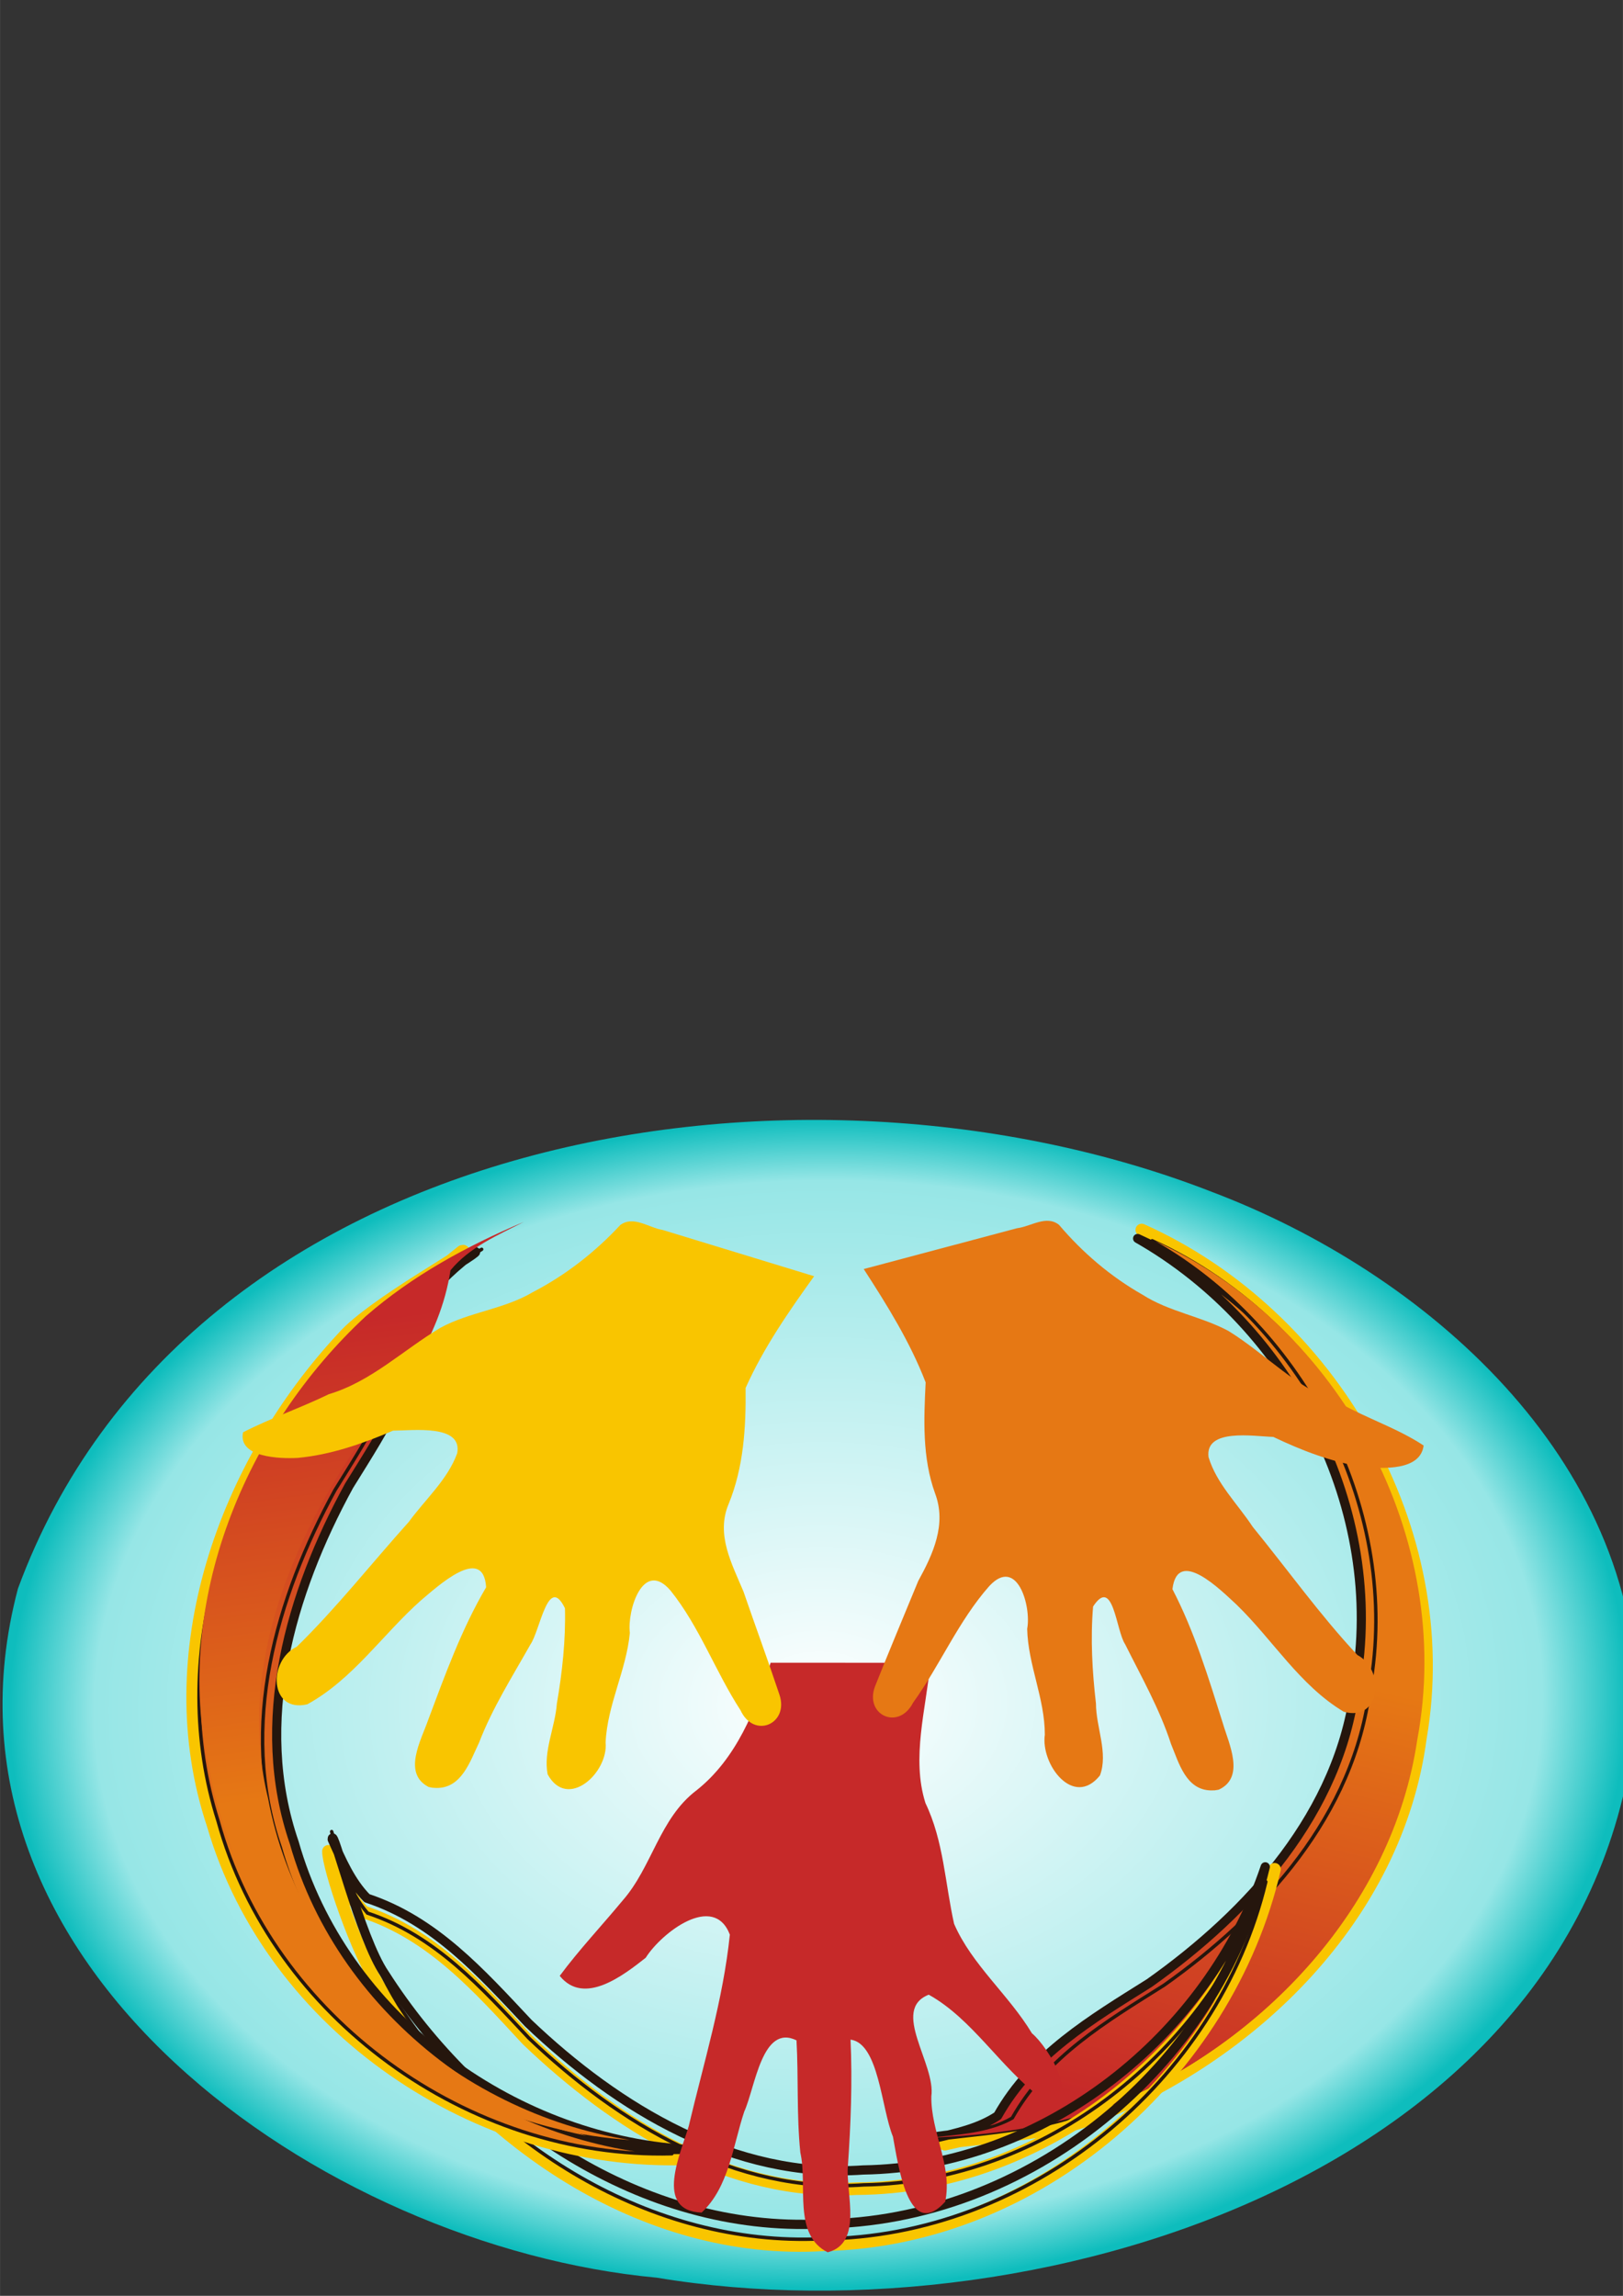
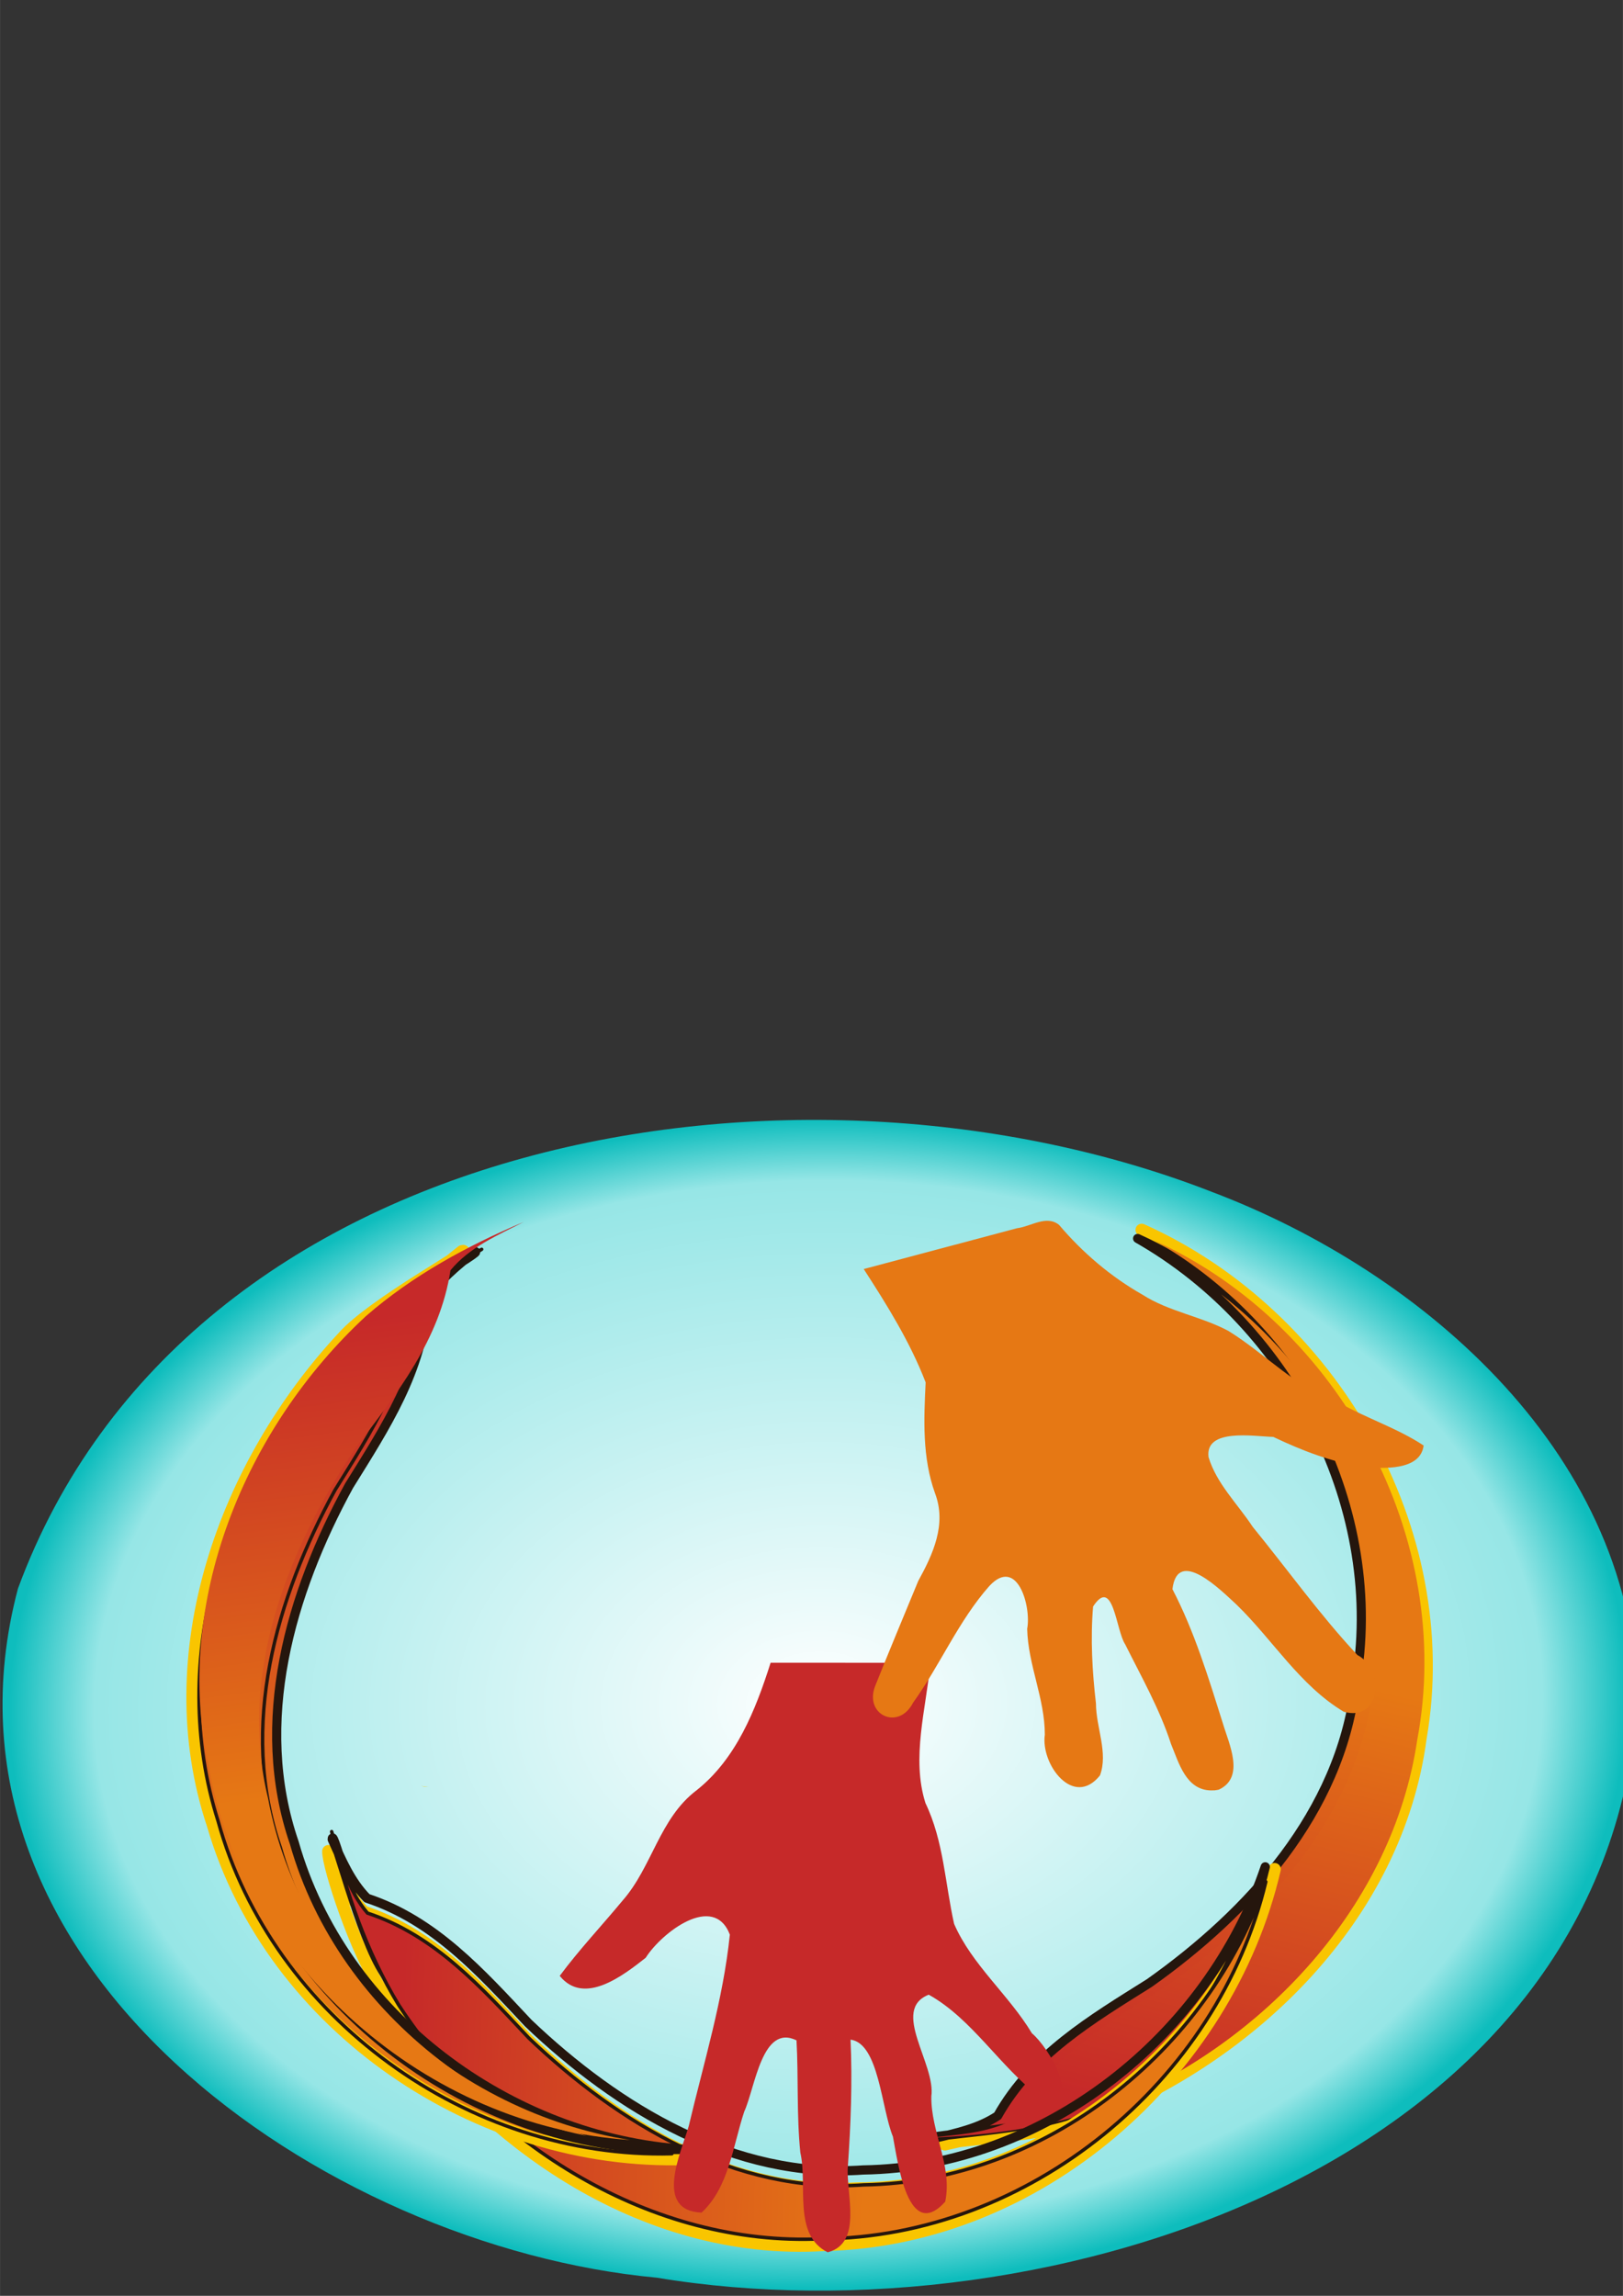
<svg xmlns="http://www.w3.org/2000/svg" xmlns:xlink="http://www.w3.org/1999/xlink" width="210mm" height="297mm" version="1.1" viewBox="0 0 744.09 1052.4">
  <rect x="0" y="0" width="744.09" height="1052.4" fill="#333333" stroke="none" />
  <defs>
    <linearGradient id="d" x1="-616.52" x2="-584.03" y1="274.24" y2="837.47" gradientTransform="matrix(-1.034 -.083 -.068 1.012 624.68 1150.5)" gradientUnits="userSpaceOnUse" xlink:href="#a" />
    <linearGradient id="a">
      <stop stop-color="#e67814" offset="0" />
      <stop stop-color="#e67814" offset=".459" />
      <stop stop-color="#c62929" offset="1" />
    </linearGradient>
    <linearGradient id="c" x1="-596.56" x2="-590.6" y1="286.13" y2="834.34" gradientTransform="matrix(-.997 -.079 -.079 .997 645.8 1162.6)" gradientUnits="userSpaceOnUse" xlink:href="#a" />
    <linearGradient id="b" x1="-625.68" x2="-592.58" y1="287.22" y2="839.88" gradientTransform="matrix(-.997 -.079 -.079 .997 655.25 1163.1)" gradientUnits="userSpaceOnUse" xlink:href="#a" />
    <linearGradient id="g" x1="-625.68" x2="-592.58" y1="287.22" y2="839.88" gradientTransform="matrix(-.985 -.171 -.171 .985 710.16 1134.9)" gradientUnits="userSpaceOnUse" xlink:href="#a" />
    <linearGradient id="e" x1="-625.68" x2="-592.58" y1="287.22" y2="839.88" gradientTransform="matrix(-.997 -.079 -.079 .997 657.25 1163.1)" gradientUnits="userSpaceOnUse" xlink:href="#a" />
    <radialGradient id="f" cx="642.7" cy="1742.7" r="656.3" gradientTransform="matrix(.796 -.014 .009 .575 -879.61 -624.52)" gradientUnits="userSpaceOnUse">
      <stop stop-color="#fff" offset="0" />
      <stop stop-color="#96e6e6" offset=".895" />
      <stop stop-color="#0ebdbd" offset="1" />
    </radialGradient>
  </defs>
  <g transform="matrix(.71 0 0 .71 625.35 519.35)">
    <path d="m176.3 369.15c-20.425 295.87-379.91 412.06-632.91 369.93-215.01-19.982-477.16-201.28-412.59-444.92 109.13-296.15 504.66-359.86 770.63-256.26 138.7 52.406 274.76 172.06 274.87 331.25z" fill="url(#f)" />
    <g transform="matrix(.996 .092 -.092 .996 -1166 -1525.1)" fill-rule="evenodd" shape-rendering="auto">
      <path d="m1132.4 2067.5c18.787-42.283 55.632-68.38 91.618-95.591 59.377-50.69 112.25-118.1 115.68-199.31 11.799-120.78-66.9-237.86-175.82-286.04 127.23 43.445 220.15 174.48 209.37 310.03-4.589 116.11-89.411 214.85-190.05 264.61-25.325 13.554-101.37 23.578-91.57 24.76 14.142-4.591 28.958-9.069 40.771-18.464z" color="#000000" color-rendering="auto" fill="url(#d)" image-rendering="auto" solid-color="#000000" stroke="#f9c500" stroke-linecap="round" stroke-linejoin="round" stroke-width="8.002" style="isolation:auto;mix-blend-mode:normal" />
      <path d="m1123.9 2064.5c18.522-41.456 54.439-67.412 89.636-94.34 60.123-51.533 112.27-120.84 114.73-203.09 9.897-115.04-62.669-227.65-166.51-274.76 123.93 43.184 210.33 173.59 198.05 304.87-5.961 113.86-88.132 211.18-186.8 261.01-24.307 13.315-98.076 23.42-88.679 24.584 13.748-4.558 28.137-9.042 39.579-18.272z" color="#000000" color-rendering="auto" fill="url(#c)" image-rendering="auto" solid-color="#000000" stroke="#25160d" stroke-linecap="round" stroke-linejoin="round" stroke-width="5.9" style="isolation:auto;mix-blend-mode:normal" />
-       <path d="m1133.4 2065.1c18.522-41.456 54.439-67.412 89.636-94.34 60.124-51.533 112.27-120.84 114.73-203.09 9.897-115.04-62.669-227.65-166.51-274.76 123.93 43.183 210.33 173.59 198.05 304.87-5.882 108.59-81.02 204.49-175.38 253.36-35.948 17.239-75.214 26.362-114.58 31.501 18.433-3.741 38.374-6.43 54.071-17.54z" color="#000000" color-rendering="auto" fill="url(#b)" image-rendering="auto" solid-color="#000000" stroke="#25160d" stroke-linecap="round" stroke-linejoin="round" stroke-width="2.2" style="isolation:auto;mix-blend-mode:normal" />
      <path d="m1135.4 2065.1c18.522-41.456 54.439-67.412 89.636-94.34 60.124-51.533 112.27-120.84 114.73-203.09 9.897-115.04-62.669-227.65-166.51-274.76 123.93 43.183 210.33 173.59 198.05 304.87-5.882 108.59-81.02 204.49-175.38 253.36-35.948 17.239-75.214 26.362-114.58 31.501 18.433-3.741 38.374-6.43 54.071-17.54z" color="#000000" color-rendering="auto" fill="url(#e)" image-rendering="auto" solid-color="#000000" style="isolation:auto;mix-blend-mode:normal" />
    </g>
    <g transform="matrix(.102 1.007 -1.007 .102 1320.5 -848.28)" fill-rule="evenodd" shape-rendering="auto">
      <path d="m1132.4 2067.5c18.787-42.283 55.632-68.38 91.618-95.591 59.377-50.69 112.25-118.1 115.68-199.31 11.799-120.78-66.9-237.86-175.82-286.04 127.23 43.445 220.15 174.48 209.37 310.03-4.589 116.11-89.411 214.85-190.05 264.61-25.325 13.554-81.769 25.943-91.57 24.76 14.142-4.591 28.958-9.069 40.771-18.464z" color="#000000" color-rendering="auto" fill="url(#d)" image-rendering="auto" solid-color="#000000" stroke="#f9c500" stroke-linecap="round" stroke-linejoin="round" stroke-width="8.002" style="isolation:auto;mix-blend-mode:normal" />
      <path d="m1123.9 2064.5c18.522-41.456 54.439-67.412 89.636-94.34 60.123-51.533 112.27-120.84 114.73-203.09 9.897-115.04-62.669-227.65-166.51-274.76 123.93 43.184 210.33 173.59 198.05 304.87-5.961 113.86-88.132 211.18-186.8 261.01-24.457 13.344-98.188 23.442-88.679 24.584 13.748-4.558 28.137-9.042 39.579-18.272z" color="#000000" color-rendering="auto" fill="url(#c)" image-rendering="auto" solid-color="#000000" stroke="#25160d" stroke-linecap="round" stroke-linejoin="round" stroke-width="5.9" style="isolation:auto;mix-blend-mode:normal" />
      <path d="m1133.4 2065.1c18.522-41.456 54.439-67.412 89.636-94.34 60.124-51.533 112.27-120.84 114.73-203.09 9.897-115.04-62.669-227.65-166.51-274.76 123.93 43.183 210.33 173.59 198.05 304.87-5.882 108.59-81.02 204.49-175.38 253.36-35.948 17.239-75.214 26.362-114.58 31.501 18.433-3.741 38.374-6.43 54.071-17.54z" color="#000000" color-rendering="auto" fill="url(#b)" image-rendering="auto" solid-color="#000000" stroke="#25160d" stroke-linecap="round" stroke-linejoin="round" stroke-width="2.2" style="isolation:auto;mix-blend-mode:normal" />
      <path d="m1135.4 2065.1c18.522-41.456 54.439-67.412 89.636-94.34 60.124-51.533 112.27-120.84 114.73-203.09 9.897-115.04-62.669-227.65-166.51-274.76 123.93 43.183 210.33 173.59 198.05 304.87-5.882 108.59-81.02 204.49-175.38 253.36-35.948 17.239-75.214 26.362-114.58 31.501 18.433-3.741 38.374-6.43 54.071-17.54z" color="#000000" color-rendering="auto" fill="url(#e)" image-rendering="auto" solid-color="#000000" style="isolation:auto;mix-blend-mode:normal" />
    </g>
    <g transform="matrix(-.935 .354 -.354 -.935 1176.7 1640.3)" fill-rule="evenodd" shape-rendering="auto">
      <path d="m1132.4 2067.5c18.787-42.283 55.632-68.38 91.618-95.591 59.377-50.69 112.25-118.1 115.68-199.31 11.799-120.78-66.9-237.86-175.82-286.04 127.23 43.445 220.15 174.48 209.37 310.03-4.589 116.11-89.411 214.85-190.05 264.61-25.325 13.554-101.37 23.578-91.57 24.76 14.142-4.591 28.958-9.069 40.771-18.464z" color="#000000" color-rendering="auto" fill="url(#d)" image-rendering="auto" solid-color="#000000" stroke="#f9c500" stroke-linecap="round" stroke-linejoin="round" stroke-width="8.002" style="isolation:auto;mix-blend-mode:normal" />
      <path d="m1123.9 2064.5c18.522-41.456 54.439-67.412 89.636-94.34 60.123-51.533 112.27-120.84 114.73-203.09 9.897-115.04-62.669-227.65-166.51-274.76 123.93 43.184 210.33 173.59 198.05 304.87-5.961 113.86-88.132 211.18-186.8 261.01-24.307 13.315-98.076 23.42-88.679 24.584 13.748-4.558 28.137-9.042 39.579-18.272z" color="#000000" color-rendering="auto" fill="url(#c)" image-rendering="auto" solid-color="#000000" stroke="#25160d" stroke-linecap="round" stroke-linejoin="round" stroke-width="5.9" style="isolation:auto;mix-blend-mode:normal" />
      <path d="m1133.4 2065.1c18.522-41.456 54.439-67.412 89.636-94.34 60.124-51.533 112.27-120.84 114.73-203.09 9.897-115.04-62.669-227.65-166.51-274.76 123.93 43.183 210.33 173.59 198.05 304.87-5.882 108.59-81.02 204.49-175.38 253.36-35.948 17.239-75.214 26.362-114.58 31.501 18.433-3.741 38.374-6.43 54.071-17.54z" color="#000000" color-rendering="auto" fill="url(#b)" image-rendering="auto" solid-color="#000000" stroke="#25160d" stroke-linecap="round" stroke-linejoin="round" stroke-width="2.2" style="isolation:auto;mix-blend-mode:normal" />
      <path d="m1103 2077.1c22.27-39.569 60.429-62.1 97.962-85.663 64.623-45.763 122.95-109.96 132.98-191.63 20.474-113.64-41.389-232.46-140.44-288.96 119.41 54.438 193.41 192.26 169.06 321.84-15.88 107.59-99.55 196.14-198.02 236.09-37.386 13.847-77.327 19.307-117 20.79 18.699-2.023 38.804-2.86 55.459-12.474z" color="#000000" color-rendering="auto" fill="url(#g)" image-rendering="auto" solid-color="#000000" style="isolation:auto;mix-blend-mode:normal" />
    </g>
    <path d="m-346.3 722.68c-22.688-11.381-12.822-43.295-17.669-64.346-2.481-24.069-1.148-48.742-2.487-72.504-22.307-10.887-26.661 30.512-33.744 46.011-7.347 22.092-9.839 48.758-27.531 65.204-30.904-1.24-13.465-38.208-8.293-55.896 9.678-40.931 22.23-81.69 26.531-123.57-10.462-27.229-44.119-1.246-54.342 14.942-14.448 11.358-39.791 31.178-55.511 11.685 12.593-16.981 27.197-32.438 40.611-48.64 19.103-21.733 23.776-53.033 47.699-71.13 25.737-20.401 38.203-52.009 47.865-82.387 34.399 4e-3 68.798 8e-3 103.2 0.012-2.78 29.766-12.439 61.454-3.21 90.592 11.807 24.575 12.646 51.9 18.501 77.985 11.525 26.526 35.339 45.81 50.254 70.658 10.619 8.659 33.874 47.17 5.632 41.478-26.162-19.647-44.03-50.682-72.259-66.416-24.812 9.744 4.633 44.671 1.676 65.647-0.367 23.169 13.796 44.823 8.958 68.017-24.013 26.38-30.489-24.973-33.75-41.991-7.616-18.634-9.066-60.206-27.387-62.667 1.236 27.132 0.178 54.668-1.74 81.914-1.406 17.042 9.947 49.414-13.002 55.403z" fill="#c62929" />
    <path d="m-93.812 424.01c17.299-7.983 6.554-29.645 2.681-42.851-9.266-29.392-18.338-59.294-32.558-86.613 3.301-27.562 31.439 0.817 41.427 10.011 23.378 22.661 40.788 52.123 69.215 69.131 24.06 6.643 26.838-27.061 8.773-36.646-24.342-26.065-45.048-55.144-67.581-82.742-9.702-14.782-23.349-27.831-28.527-45.04-2.337-18.738 28.976-13.437 41.861-13.004 18.251 8.71 37.636 16.233 57.893 19.34 12.951 1.196 37.08 2.524 39.144-13.798-16.42-10.905-36.205-17.339-53.707-27.144-27.977-9.266-47.87-31.69-72.321-46.818-17.744-9.504-38.381-12.413-55.538-23.423-20.529-11.65-38.709-27.193-53.885-45.094-8.223-6.518-18.116 1.085-27.126 2.194-32.995 8.782-65.989 17.565-98.984 26.347 15.12 23.335 29.952 47.143 39.993 73.186-1.193 23.988-2.241 48.583 6.053 71.567 7.632 20.073-1.317 39.33-10.851 56.674-9.293 22.558-18.795 45.156-27.791 67.753-7.315 18.649 15.076 29.139 24.471 10.791 17.479-24.254 29.197-52.602 49.128-75.194 18.036-19.635 27.328 12.94 24.551 27.508 0.556 23.409 11.426 44.92 11.396 68.38-2.759 19.097 18.488 47.6 35.597 26.29 5.479-14.596-2.547-31.025-2.577-46.44-2.403-20.743-3.597-41.917-1.847-62.642 13.063-19.976 14.803 15.691 20.672 24.339 10.582 21.19 22.295 41.796 29.654 64.438 5.064 12.182 9.631 29.711 25.806 29.962l2.497-0.053 2.479-0.411z" fill="#e67814" />
-     <path d="m-604.03 422.24c-17.023-8.863-4.837-30.095-0.326-43.128 10.948-29.194 21.679-58.928 37.482-85.786-1.851-28.063-31.696-0.248-42.147 8.493-24.731 21.968-43.864 50.881-73.339 67.061-24.67 5.755-25.394-28.472-6.813-37.15 25.881-25.298 48.242-53.799 72.415-80.686 10.572-14.518 24.961-27.114 31.201-44.245 3.572-18.872-28.504-14.642-41.409-14.613-19.457 8.365-40.094 15.576-61.479 17.597-11.829 0.663-38.804-0.294-35.396-16.531 17.838-9.123 37.164-15.736 55.389-24.594 27.428-8.188 48.006-28.561 72.039-42.872 18.809-10.252 41.036-11.939 59.627-22.978 21.254-11.009 40.365-25.931 56.55-43.387 8.584-6.276 18.307 1.737 27.387 3.208 32.591 9.954 65.183 19.907 97.774 29.861-16.473 22.904-32.688 46.285-44.24 72.139 0.258 25.421-1.231 51.159-10.985 74.957-8.317 19.836 2.142 38.585 9.62 56.517 7.63 22.227 15.832 44.38 23.231 66.6 6.311 18.887-16.495 28.817-25.176 9.974-16.222-24.986-26.401-53.838-45.19-77.262-17.623-20.484-28.06 12.646-26.247 27.36-2.328 24.287-14.491 46.207-15.666 70.681 1.907 19.553-24.621 44.084-37.439 20.599-2.854-14.953 4.819-30.318 5.96-45.542 3.491-20.32 5.748-41.063 5.245-61.627-10.891-22.448-16.046 14.404-22.309 23.348-11.727 20.834-24.575 41.012-33.196 63.439-5.792 12.067-11.254 29.463-27.558 29.204l-2.518-0.138-2.488-0.5z" fill="#f9c500" />
+     <path d="m-604.03 422.24l-2.518-0.138-2.488-0.5z" fill="#f9c500" />
  </g>
</svg>